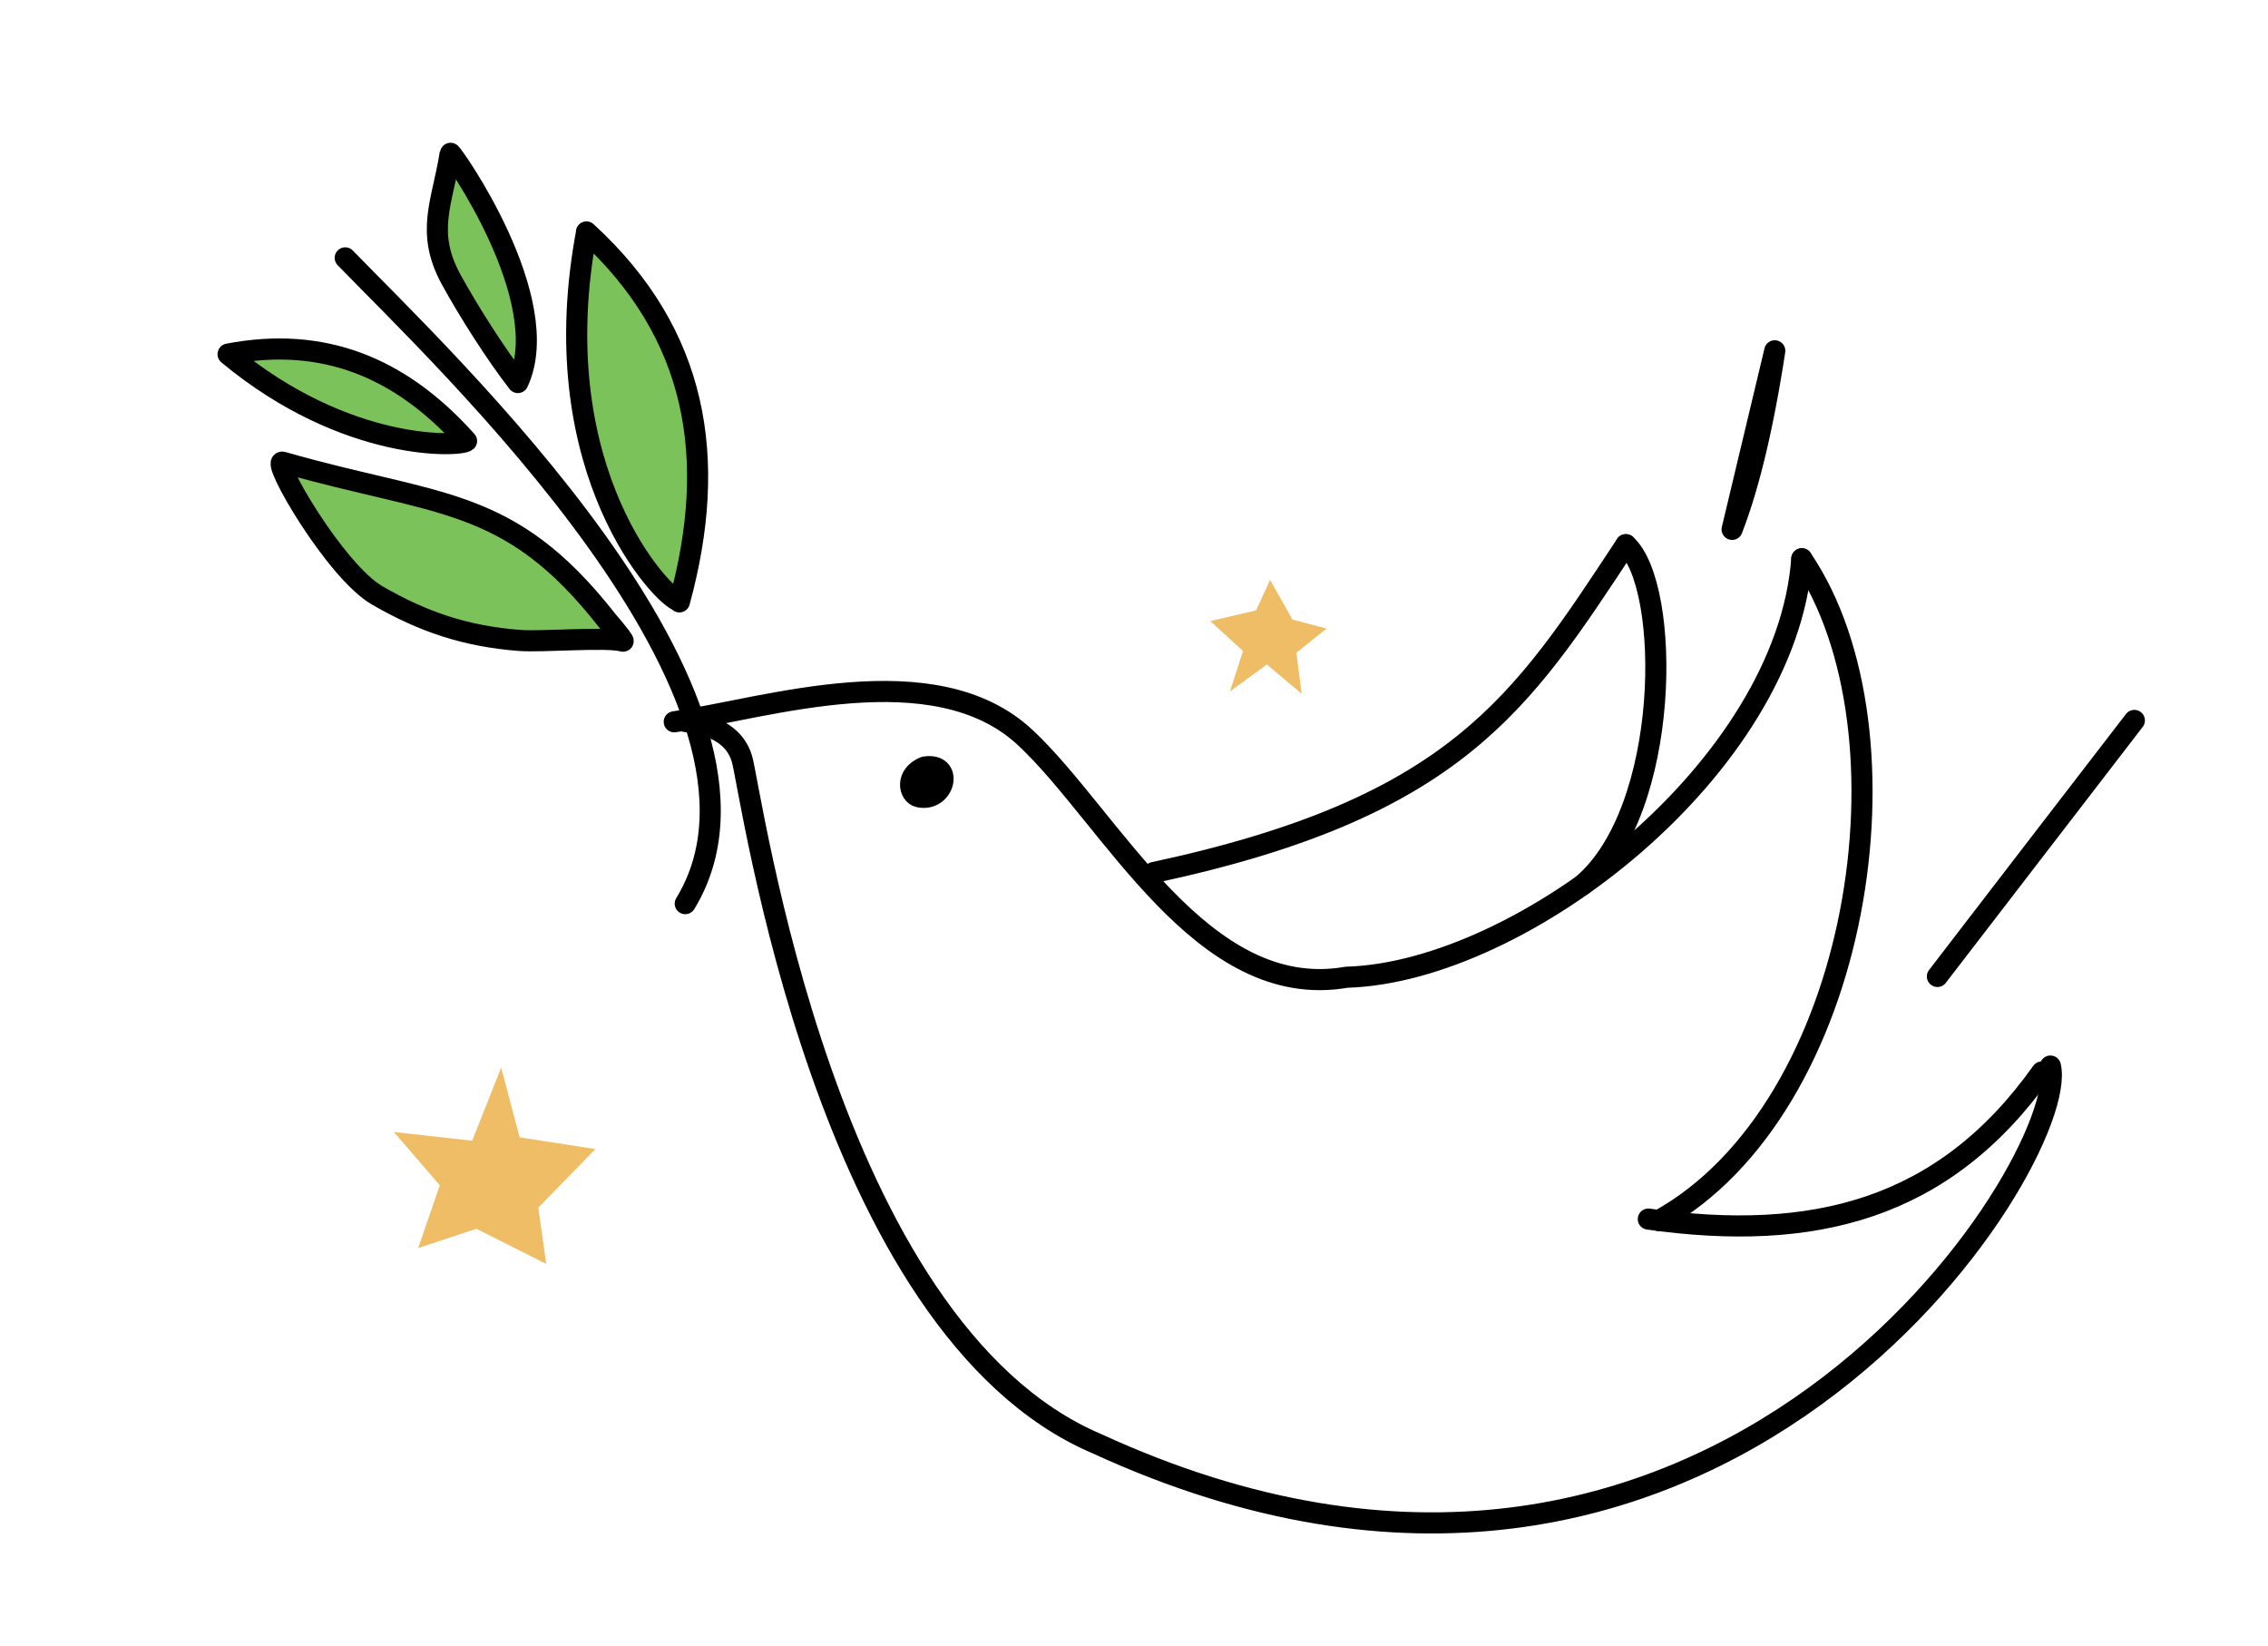
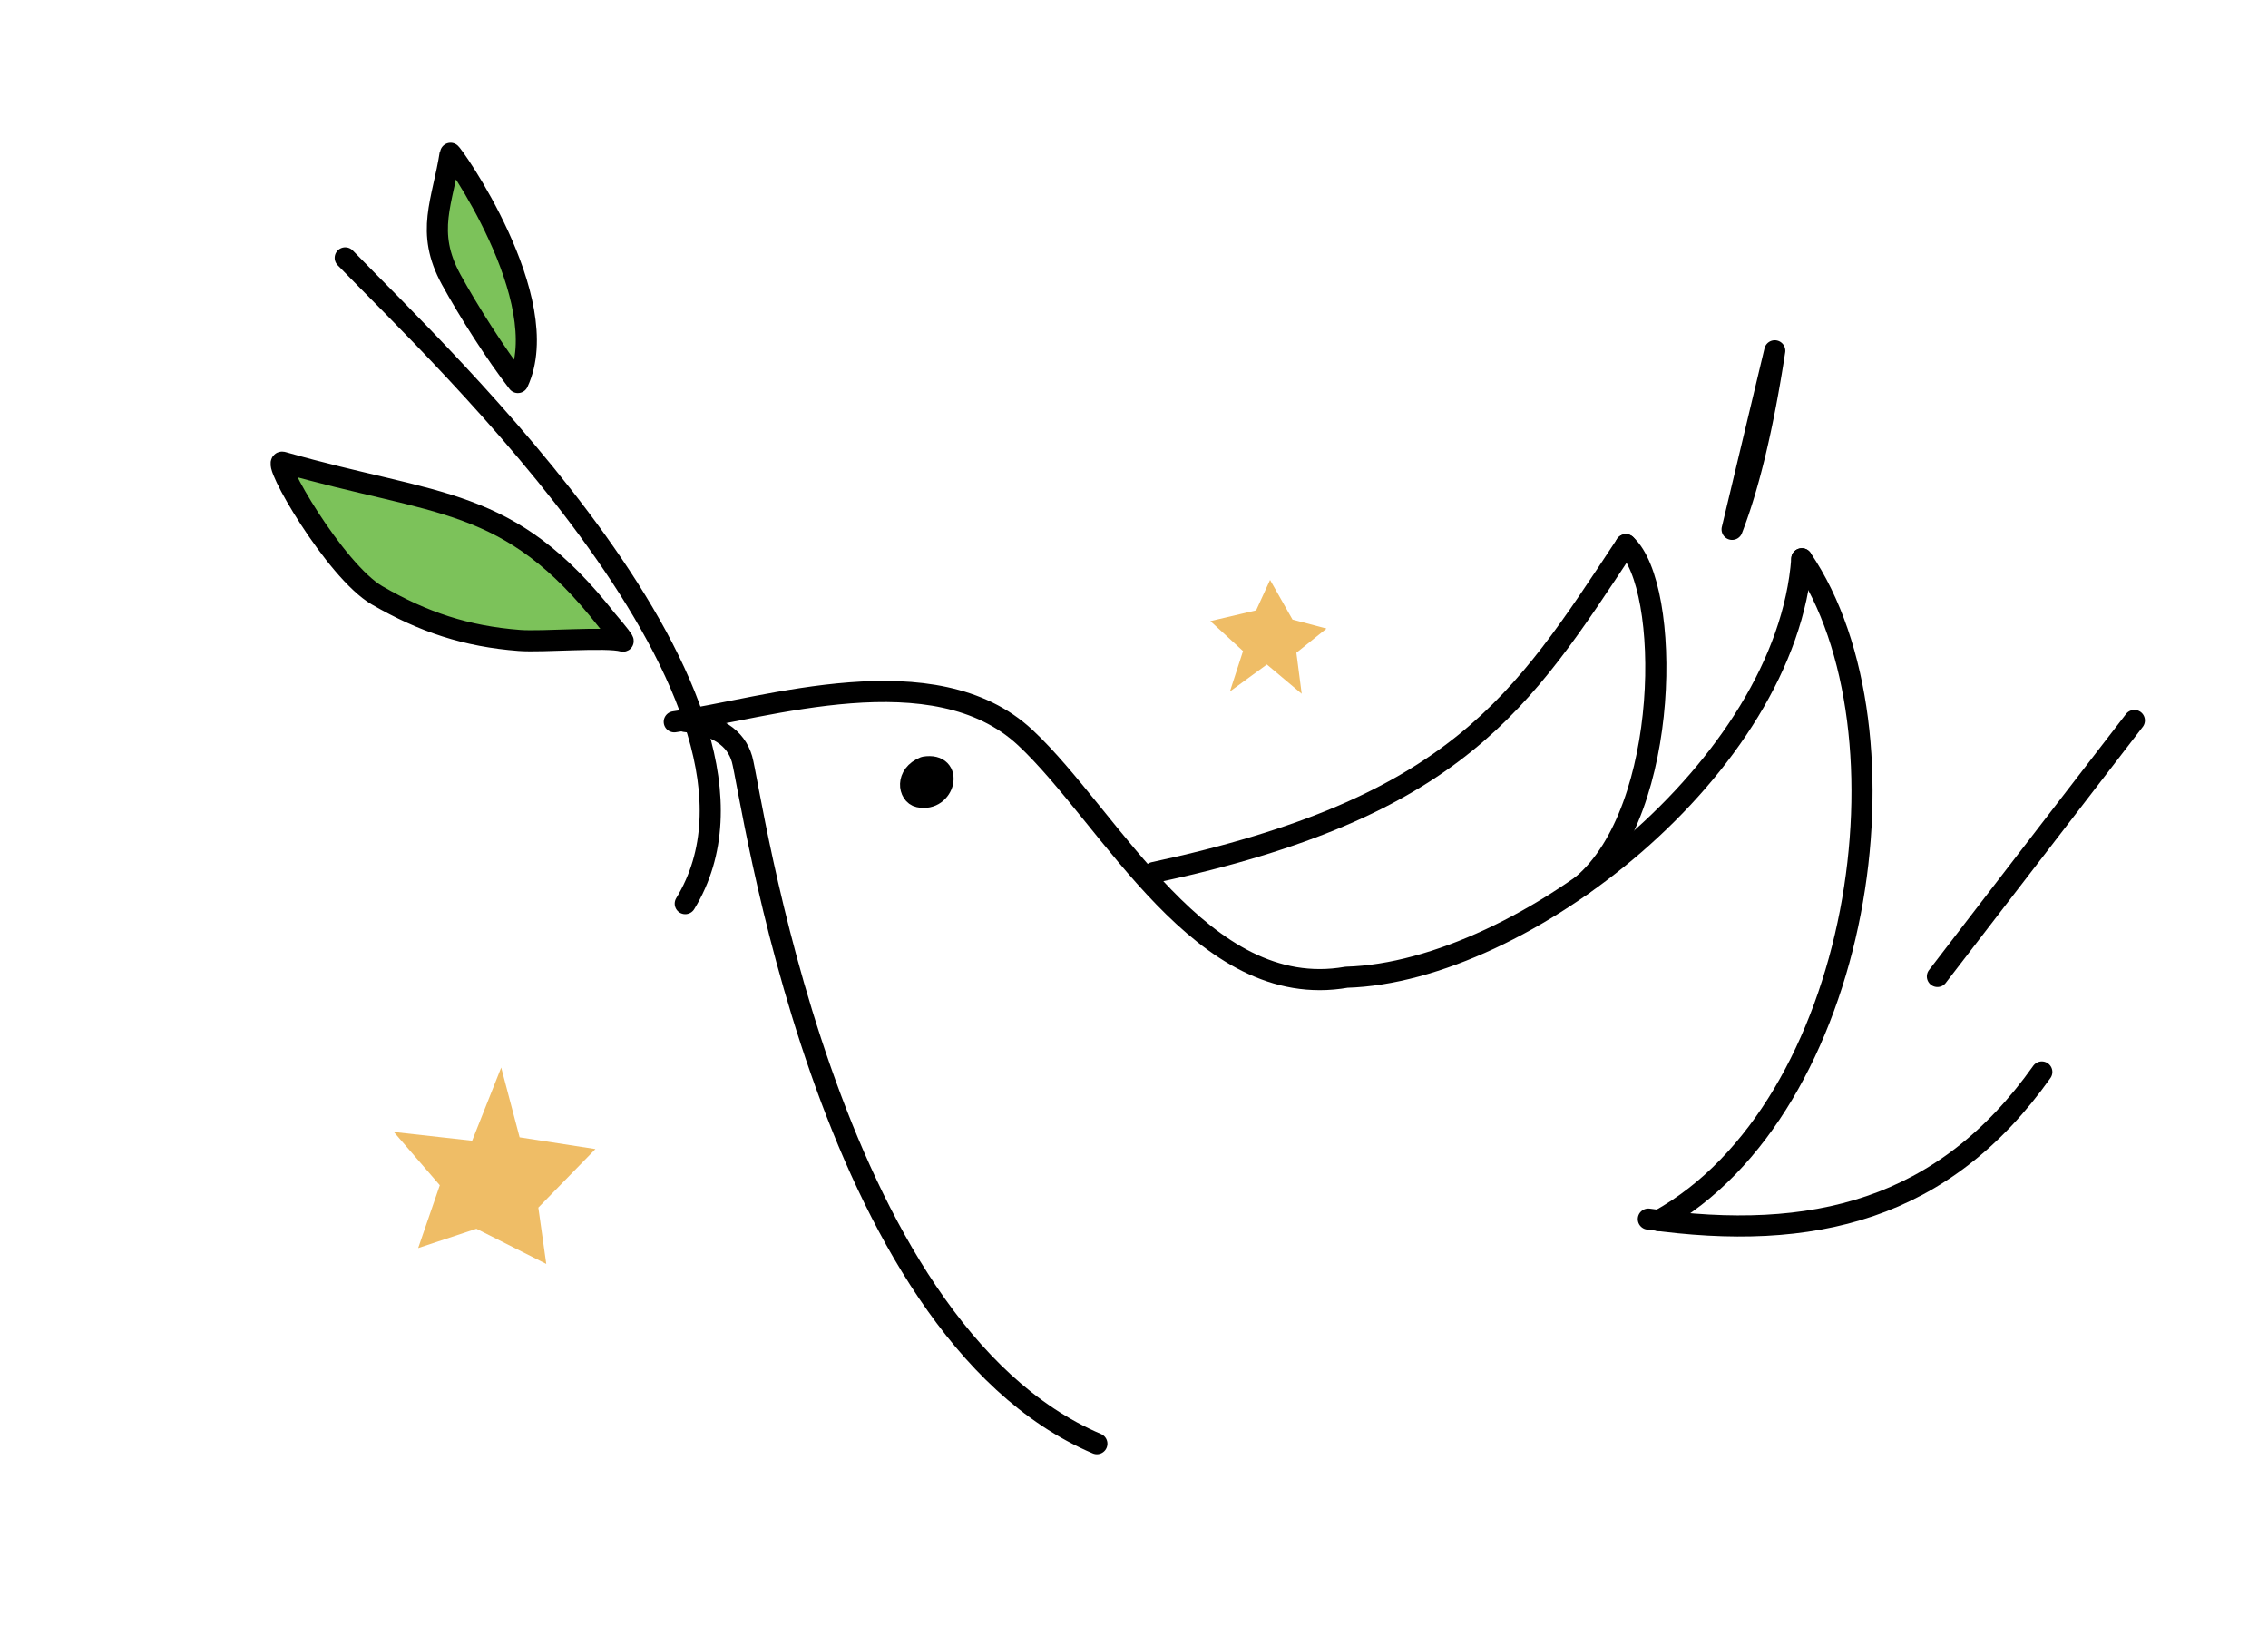
<svg xmlns="http://www.w3.org/2000/svg" width="215" height="156" viewBox="0 0 215 156" version="1.1">
  <g id="Desktop" stroke="none" stroke-width="1" fill="none" fill-rule="evenodd">
    <g id="Landing-page" transform="translate(-946 -6510)">
      <g id="Newsletter" transform="translate(-1 6385)">
        <g id="CTA" transform="translate(165 80)">
          <g id="Image">
            <g id="Newsletter-Pigeon" transform="scale(-1 1) rotate(-8 42.471 7142.578)">
              <g id="Group-25-Copy" transform="translate(7 27.941)" stroke="#000" stroke-linecap="round" stroke-linejoin="round" stroke-width="2">
                <path d="M134 30.237c-8.454-2.477-23.518-9.914-33.166-3.146-9.1 6.384-20.051 22.547-33.314 18.251C51.009 42.53 28.99 19.795 30.3.06" id="Path-122" />
                <path d="M30.3.059c-13.3 14.678-12.85 50.798 4.7 64" id="Path-123" />
                <path d="M36 64.059c-15.749 0-27.612-4.712-35-19" id="Path-124" />
-                 <path d="M133 30.063c-3.03-.078-4.98.845-5.85 2.77-1.303 2.887-15.194 52.29-42.346 59.582C22.736 111.025-2.982 52.712.273 44.391" id="Path-125" />
+                 <path d="M133 30.063c-3.03-.078-4.98.845-5.85 2.77-1.303 2.887-15.194 52.29-42.346 59.582" id="Path-125" />
                <path d="M46.582 33.559C39.27 25.34 42.177 4.344 47 1.059" id="Path-126" />
                <path d="M47 1.059c7.694 16.203 12.385 26.897 40 37" id="Path-127" />
                <path d="M110.043 34.052c.992-.071 1.587-1.882-.138-2.87-2.74-.856-2.375 3.052.138 2.87z" id="Path-128" fill="#000" />
              </g>
              <g id="Group-14" transform="rotate(-8 130.752 -864.942)" stroke="#000" stroke-linecap="round" stroke-linejoin="round" stroke-width="2">
                <path d="M6.675 66.9C.71 45.259 43.335 23.409 54.528 16.95" id="Path-3-Copy" />
                <g id="Group-29-Copy" transform="translate(38.13 26.128)" fill="#7CC25A">
-                   <path d="M24.555 2.648c.012.006-.2.027-.636.062l.636-.044C11.182 8.546.967 4.993.556 4.34h0l.002-.001.385-.24c7.631-4.676 15.39-5.613 23.612-1.452z" id="Combined-Shape" />
-                 </g>
+                   </g>
                <g id="Group-29-Copy-3" transform="rotate(-55 29.657 14.475)" fill="#7CC25A">
-                   <path d="M26.206-1.212l-.017.038.004.67C26.188 22.03 12.96 31.702 11.47 31.718l-.031.07c-1.3-14.055 2.73-25.35 14.767-33z" id="Combined-Shape" transform="rotate(61 18.706 15.288)" />
-                 </g>
+                   </g>
                <path d="M21.237 43.112c12.205-8.821 18.274-5.91 33.653-5.91 1.232 0-7.61 8.543-12.086 9.663-4.923 1.232-9.184 1.405-14.148.386-2.134-.438-7.85-2.634-9.445-2.634-.161 0 .514-.502 2.026-1.505z" id="Path-34-Copy" fill="#7CC25A" />
                <path d="M49.117 5.734c-1.306 4.472-.966 7.75-5.144 10.82-2.722 1.999-6.84 4.633-9.856 6.174 0-8.645 15.071-17.24 15-16.994z" id="Path-35-Copy" fill="#7CC25A" transform="rotate(-9 41.617 14.228)" />
              </g>
              <path id="Star" fill="#EFBD66" d="M86.124 44.981l-3.656 2.288 1.04-3.777L81 40.822l3.31-.395L86.94 37l.904 3.038L92 41.653l-3.461 2.382.697 3.965z" />
              <path d="M42.583 8.84l1.649 17.32c-1.009-4.308-1.559-10.081-1.65-17.32zM3.95 38.788a17696.526 17696.526 0 0 1 15.112 26.626L3.95 38.788z" id="Path" stroke="#000" stroke-width="2" stroke-linecap="round" stroke-linejoin="round" />
              <path id="Star" fill="#EFBD66" transform="rotate(-147 151.596 103.338)" d="M150.936 107.553l-6.38 3.889 1.818-6.416-4.374-4.53 5.776-.675L152.368 94l1.574 5.157 7.25 2.74-6.042 4.046 1.213 6.733z" />
            </g>
          </g>
        </g>
      </g>
    </g>
  </g>
</svg>